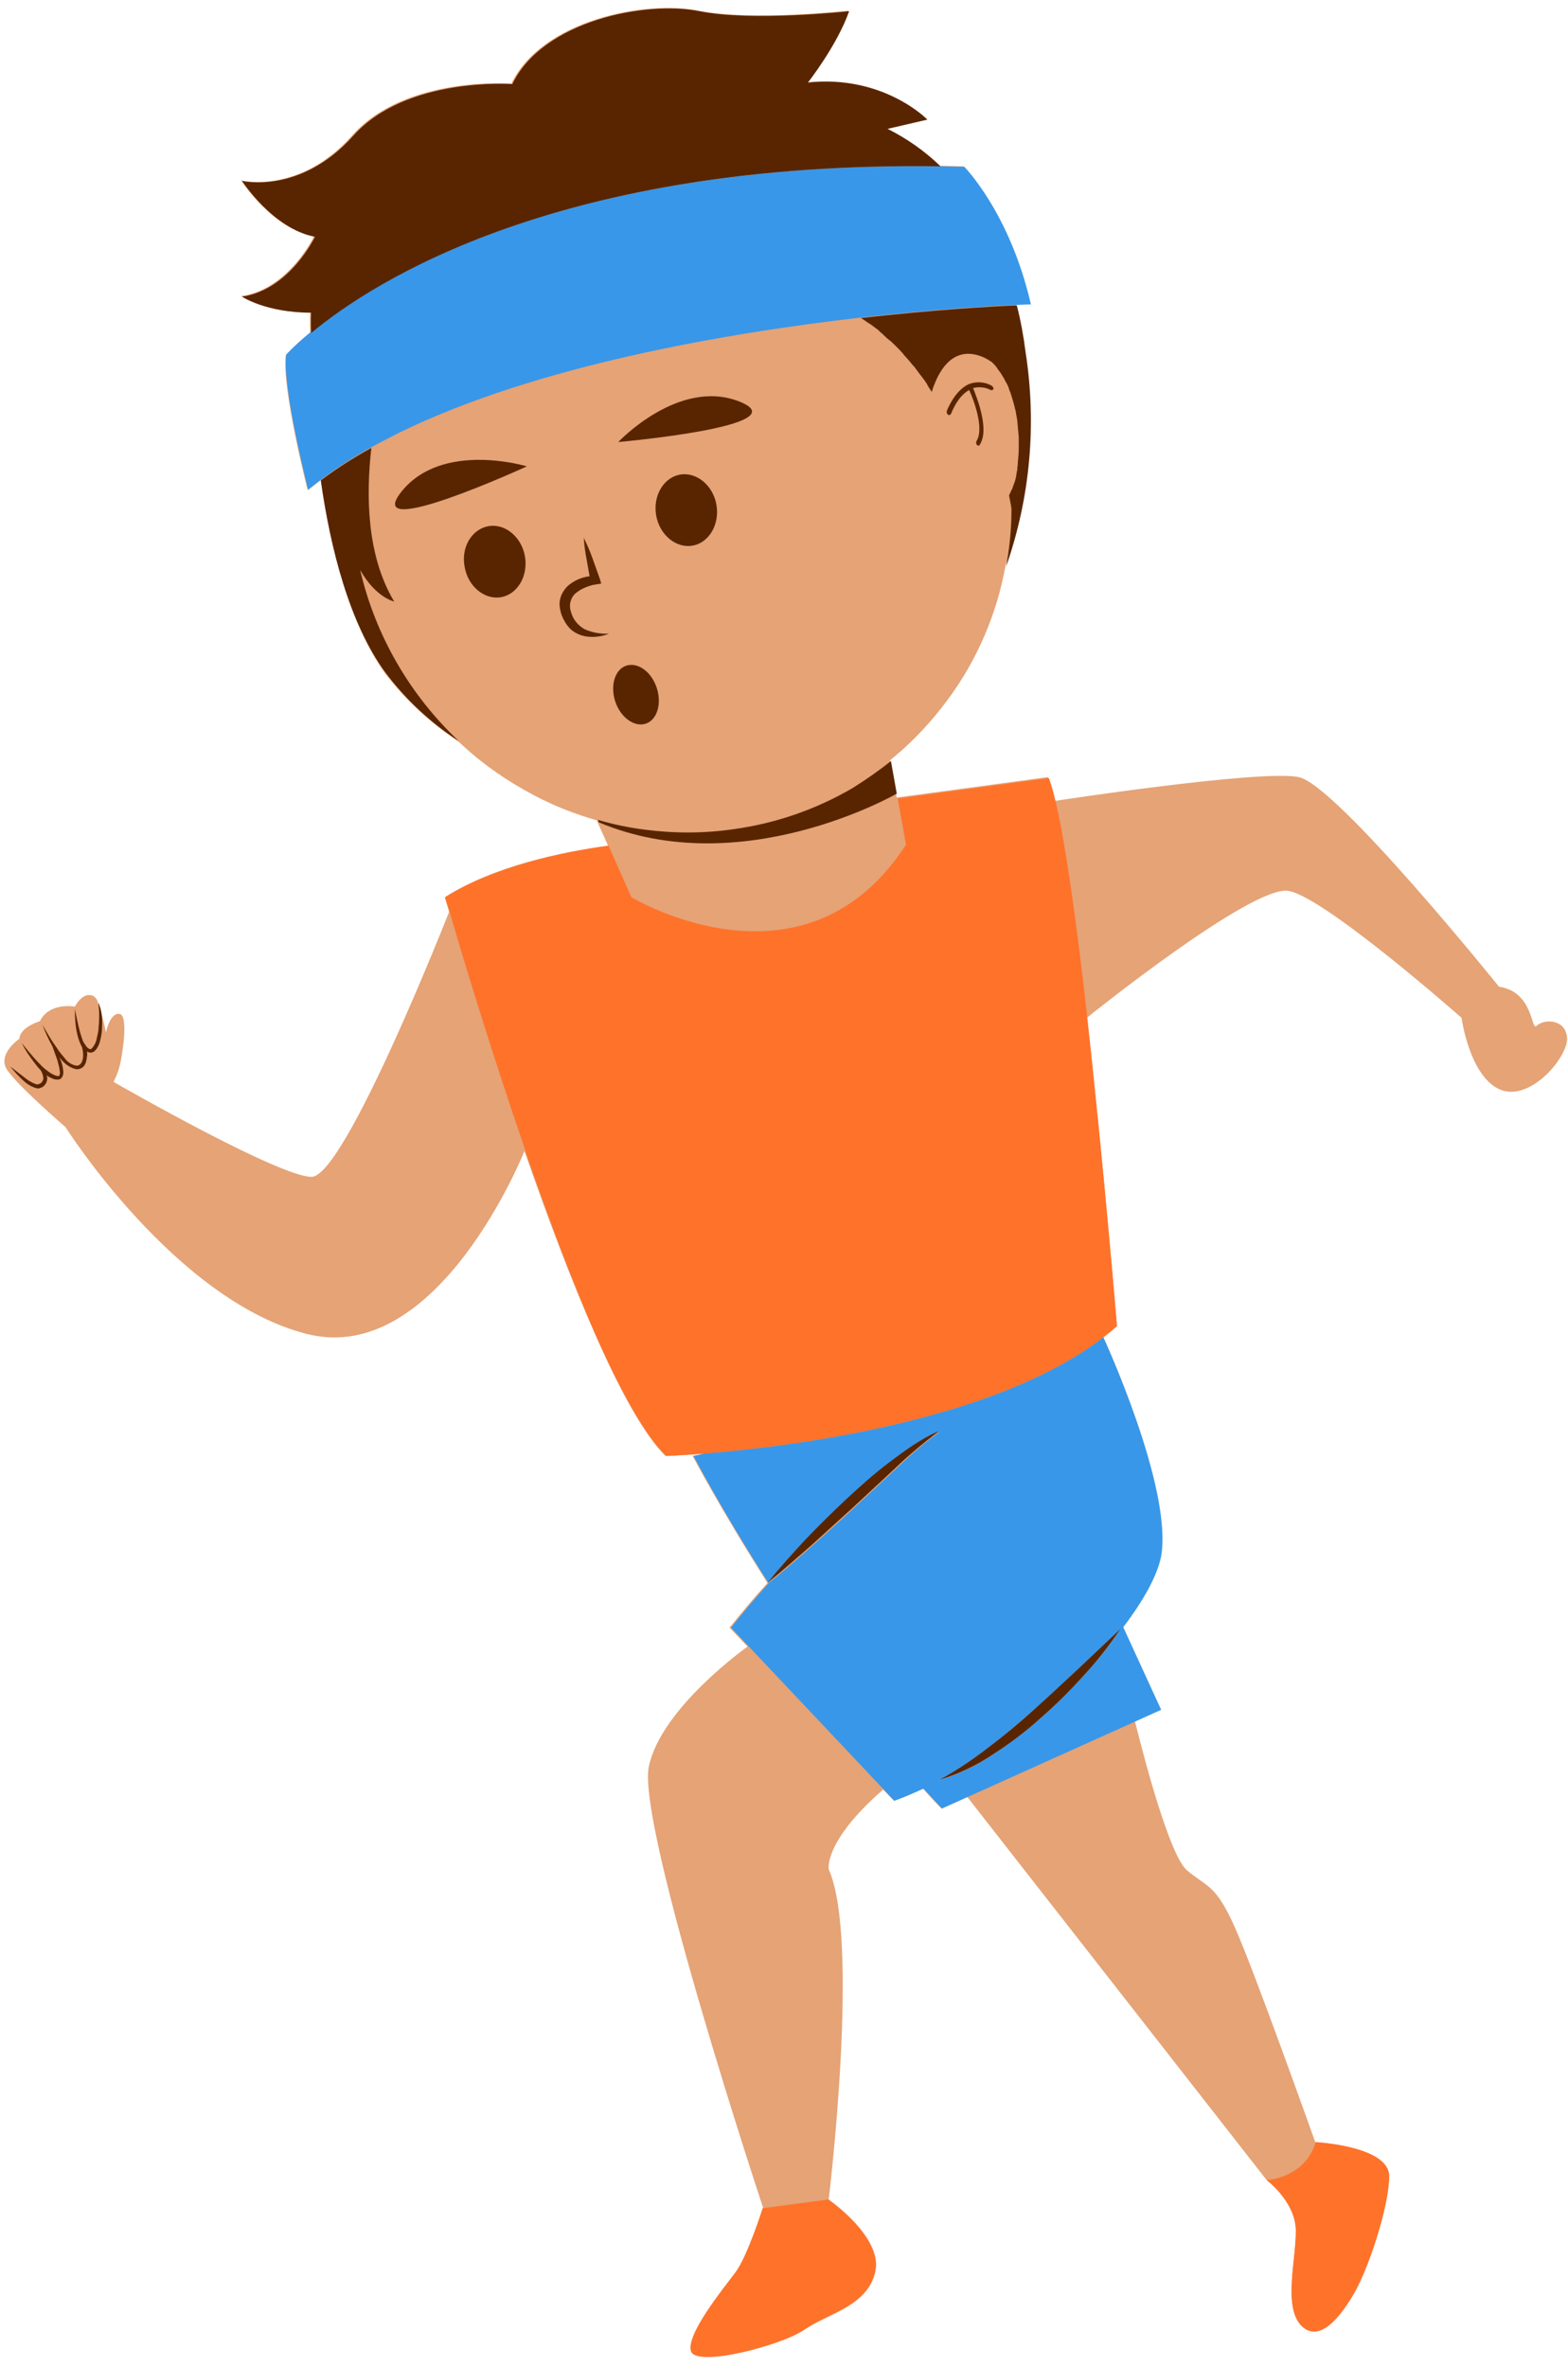
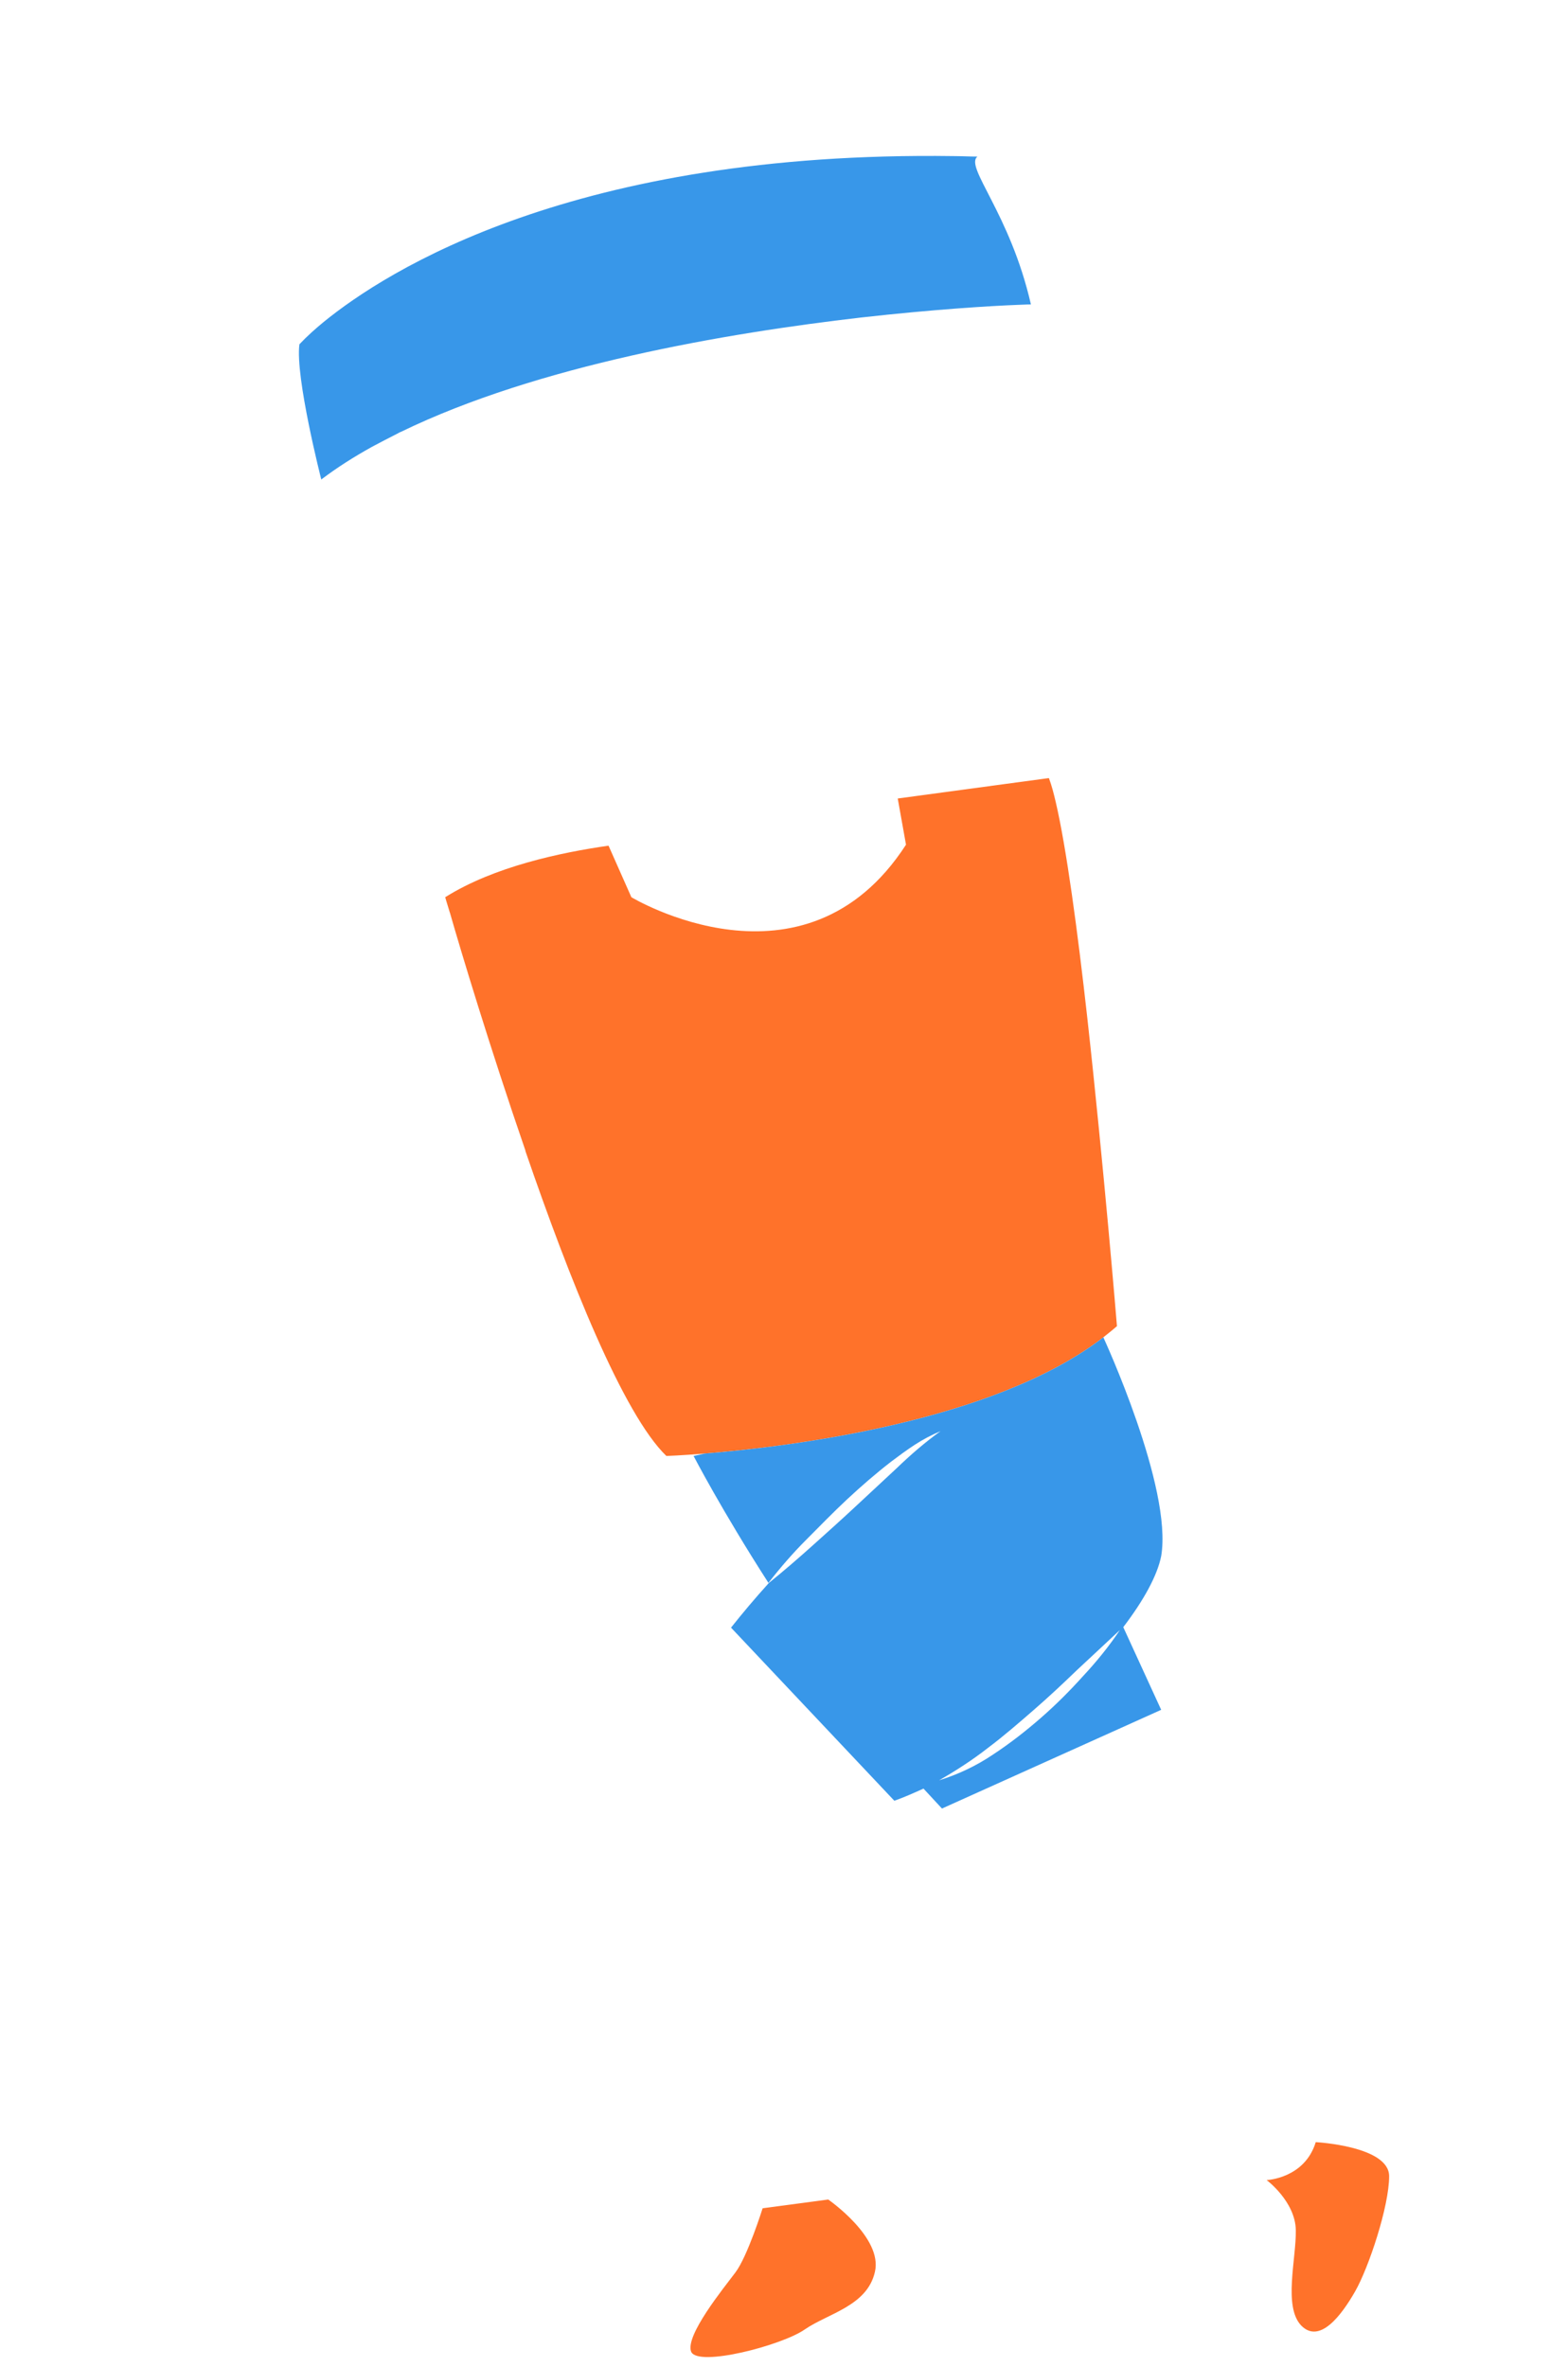
<svg xmlns="http://www.w3.org/2000/svg" height="486.8" preserveAspectRatio="xMidYMid meet" version="1.0" viewBox="-1.0 -1.7 322.6 486.8" width="322.6" zoomAndPan="magnify">
  <g id="change1_1">
-     <path d="M321.4,211.8c0.2,3.9-7.7,13.3-13.9,10.5s-7.8-14.7-7.8-14.7s-28.1-24.8-35.6-26.1 c-7.5-1.3-41.5,26.1-41.5,26.1c3.5,30.6,6.2,63.4,6.2,63.4c-0.9,0.8-1.8,1.6-2.8,2.3c0,0,14.3,31,11.7,45c-0.7,4-3.6,9.2-7.8,14.6 l7.8,17l-5.2,2.3c0,0,6.5,27.1,10.7,30.7c4.3,3.6,5.9,2.9,9.8,11.6c3.9,8.6,16.6,44.3,16.6,44.3s15.2,0.8,15.2,7s-4.3,18.8-7,23.7 s-7.3,10.9-11.1,7c-3.8-3.9-1-13.7-1.1-19.6s-6-10.3-6-10.3l-61.6-78.8l-5.3,2.4c-1.3-1.3-2.6-2.7-3.8-4.1c-2,0.9-4,1.8-6,2.5 l-2.2-2.3c-12.3,10.7-11.2,16.4-11.2,16.4c6.5,14.4,0,67.9,0,67.9s11.3,7.8,9.6,14.9c-1.6,7-9.6,8.5-14.4,11.7 c-4.7,3.3-22,7.8-23.4,4.6c-1.3-3.3,6.7-13.1,9.1-16.3c2.4-3.3,5.6-13.2,5.6-13.2s-26.1-78.7-23.5-90.8 c2.6-12.1,20.3-24.6,20.3-24.6l-3.7-3.9c2.3-2.9,4.9-6,7.8-9.2v0c-9.5-14.9-15.4-26.1-15.4-26.1l2.3-0.5c-4.9,0.4-7.9,0.5-7.9,0.5 c-8.8-8.7-19.9-36.6-29-62.7c0,0-17.7,44.5-44.8,37.6c-27.1-6.9-49.6-42.5-49.6-42.5l0,0c-4-3.5-11.6-10.3-12.4-12.5 c-1.1-3,2.9-5.7,2.9-5.7c0.1-2.4,4.2-3.6,4.2-3.6c2-4,7.2-3,7.2-3s1.6-3.2,3.8-2.2c0.4,0.3,0.8,0.7,0.9,1.2c0,0,0,0.1,0,0.1 c0.7,2,1.3,4.1,1.7,6.2c0,0,0.8-4.1,2.8-3.8c2,0.3,0.4,9.4,0,10.8c-0.3,1.1-0.7,2.1-1.2,3.1c0,0,0,0.1,0,0.1 c2.1,1.2,34.1,19.5,40.7,19.5c6.9,0,28.3-54.5,28.3-54.5c-0.6-1.9-0.9-3-0.9-3c9.9-6.3,23.8-9.3,33.6-10.6l-2.1-4.7l-0.2-0.5 c-4.5-1.3-8.9-3-13-5.2c-5.3-2.8-10.3-6.2-14.7-10.3c-0.3-0.3-0.6-0.5-0.9-0.8c-5.8-3.8-10.9-8.6-15.1-14.1 C70.9,126.4,67,111.1,65,97c-0.9,0.7-1.8,1.4-2.7,2.1c0,0-5.4-21.1-4.5-27.8c1.6-1.7,3.3-3.2,5-4.6c0-2.6,0-4.2,0-4.2 c-9.3,0-14.2-3.3-14.2-3.3c9.8-1.4,15-12.3,15-12.3c-8.7-1.6-15-11.5-15-11.5s12,3,22.9-9.3s32.7-10.6,32.7-10.6 c6.3-13.1,27.6-17.2,38.5-15s30.8,0,30.8,0c-2.5,7.1-8.5,14.7-8.5,14.7c15.5-1.6,24.6,7.6,24.6,7.6l-8.2,1.9c4,2,7.7,4.5,10.9,7.7 c1.6,0,3.2,0.1,4.9,0.1c0,0,9.4,9.5,13.7,28.3c0,0-1,0-2.9,0.1c0.8,3.2,1.5,6.4,1.8,9.6c2.3,14.8,1,29.9-3.9,44 c-1.8,10.1-5.9,19.6-12,27.8l0,0c-3.2,4.3-6.9,8.3-11,11.7c-0.3,0.2-0.6,0.5-0.8,0.7l1.2,6.6l0.2,1l31.1-4.2c0.5,1.6,1,3.2,1.4,4.9 c0,0,42.4-6.5,50.2-4.9s41.2,43.1,41.2,43.1c7.3,1.1,6.5,9.4,7.8,8C316.7,207.8,321.2,207.8,321.4,211.8z" fill="#E5A376" />
-   </g>
+     </g>
  <g id="change2_1">
    <path d="M169.4,450.6c0,0,11.3,7.8,9.6,14.9c-1.6,7-9.6,8.5-14.4,11.8c-4.7,3.3-22,7.8-23.4,4.6 c-1.3-3.3,6.7-13.1,9.1-16.3c2.5-3.3,5.6-13.2,5.6-13.2L169.4,450.6z M269.7,438.8c-2.3,7.5-10.1,7.8-10.1,7.8s5.9,4.4,6,10.3 s-2.6,15.7,1.1,19.6c3.8,3.9,8.3-2.1,11.1-7c2.8-4.9,7-17.5,7-23.7S269.7,438.8,269.7,438.8z M222.7,207.6c-2-17.9-4.3-35-6.5-44.4 c-0.4-1.7-0.8-3.3-1.4-4.9l-31.1,4.2l1.7,9.5c-20.9,32.3-56.5,10.8-56.5,10.8l-4.7-10.6c-9.8,1.4-23.6,4.3-33.6,10.6 c0,0,0.3,1.1,0.9,3c0,0.1,0.1,0.2,0.1,0.3c2.2,7.7,8.2,27.6,15.5,48.8l0,0.1c9,26.2,20.1,54.1,29,62.7c0,0,3-0.1,7.9-0.5 c17.4-1.4,59.5-6.5,82-23.9c1-0.8,1.9-1.5,2.8-2.3C228.8,270.9,226.1,238.2,222.7,207.6z" fill="#FF722A" />
  </g>
  <g id="change3_1">
-     <path d="M226,273.3c-22.5,17.4-64.6,22.5-82,23.9l-2.3,0.5c0,0,5.8,11.2,15.4,26.1c2.4-3.1,5-6.1,7.8-8.9 s5.5-5.6,8.4-8.3c2.9-2.7,5.9-5.3,9-7.7c1.6-1.2,3.2-2.4,4.9-3.5c1.7-1.1,3.4-2,5.3-2.8c-3.2,2.3-6.2,4.9-9,7.6l-8.6,8 c-2.9,2.7-5.8,5.3-8.7,7.9c-2.9,2.6-5.9,5.2-9,7.7v0c-2.9,3.2-5.5,6.3-7.8,9.2l33.6,35.6c2-0.7,4-1.6,6-2.5c1.3,1.4,2.6,2.8,3.8,4.1 l45.1-20.3l-7.8-17c4.2-5.5,7-10.6,7.8-14.6C240.3,304.2,226,273.3,226,273.3z M221.8,343c-2.7,3-5.6,5.9-8.7,8.6 c-3.1,2.7-6.3,5.2-9.8,7.5c-3.4,2.3-7.2,4.1-11.1,5.3c3.5-2,6.9-4.2,10.1-6.7c3.2-2.4,6.3-5.1,9.3-7.7c3-2.6,6-5.4,8.9-8.2l8.9-8.3 C227.2,336.8,224.6,340,221.8,343z M211.1,60.9c0,0-1,0-2.9,0.1c-5.2,0.2-17,0.9-32.1,2.6h0c-27.7,3.2-66.4,9.8-94.6,23.5 c-0.3,0.1-0.6,0.3-0.8,0.4c-1.8,0.9-3.5,1.8-5.2,2.7h0c-3.6,2-7.1,4.2-10.4,6.7c-0.9,0.7-1.8,1.4-2.7,2.1c0,0-5.4-21.1-4.5-27.8 c1.6-1.7,3.3-3.2,5-4.6c12.9-10.5,51.5-35.2,129.6-34.1c1.6,0,3.2,0.1,4.9,0.1C197.4,32.6,206.8,42.1,211.1,60.9z" fill="#3897E9" />
+     <path d="M226,273.3c-22.5,17.4-64.6,22.5-82,23.9l-2.3,0.5c0,0,5.8,11.2,15.4,26.1c2.4-3.1,5-6.1,7.8-8.9 s5.5-5.6,8.4-8.3c2.9-2.7,5.9-5.3,9-7.7c1.6-1.2,3.2-2.4,4.9-3.5c1.7-1.1,3.4-2,5.3-2.8c-3.2,2.3-6.2,4.9-9,7.6l-8.6,8 c-2.9,2.7-5.8,5.3-8.7,7.9c-2.9,2.6-5.9,5.2-9,7.7v0c-2.9,3.2-5.5,6.3-7.8,9.2l33.6,35.6c2-0.7,4-1.6,6-2.5c1.3,1.4,2.6,2.8,3.8,4.1 l45.1-20.3l-7.8-17c4.2-5.5,7-10.6,7.8-14.6C240.3,304.2,226,273.3,226,273.3z M221.8,343c-2.7,3-5.6,5.9-8.7,8.6 c-3.1,2.7-6.3,5.2-9.8,7.5c-3.4,2.3-7.2,4.1-11.1,5.3c3.5-2,6.9-4.2,10.1-6.7c3.2-2.4,6.3-5.1,9.3-7.7c3-2.6,6-5.4,8.9-8.2l8.9-8.3 C227.2,336.8,224.6,340,221.8,343z M211.1,60.9c0,0-1,0-2.9,0.1c-5.2,0.2-17,0.9-32.1,2.6h0c-27.7,3.2-66.4,9.8-94.6,23.5 c-0.3,0.1-0.6,0.3-0.8,0.4c-1.8,0.9-3.5,1.8-5.2,2.7h0c-3.6,2-7.1,4.2-10.4,6.7c0,0-5.4-21.1-4.5-27.8 c1.6-1.7,3.3-3.2,5-4.6c12.9-10.5,51.5-35.2,129.6-34.1c1.6,0,3.2,0.1,4.9,0.1C197.4,32.6,206.8,42.1,211.1,60.9z" fill="#3897E9" />
  </g>
  <g id="change4_1">
-     <path d="M20,209.3c0,0.9-0.1,1.8-0.3,2.6c-0.1,0.4-0.2,0.9-0.4,1.3c-0.2,0.5-0.5,0.9-0.8,1.2 c-0.4,0.4-1.1,0.5-1.6,0.1c0.1,0.6,0,1.1-0.1,1.7c-0.1,0.6-0.3,1.1-0.7,1.5c-0.5,0.4-1.1,0.6-1.7,0.4c-1-0.3-1.9-0.9-2.6-1.7 c-0.2-0.2-0.4-0.5-0.6-0.7c0,0.1,0.1,0.1,0.1,0.2c0.4,0.8,0.6,1.6,0.7,2.5c0.1,0.5,0,1.1-0.3,1.5c-0.2,0.3-0.5,0.4-0.8,0.4 c-0.3,0-0.5,0-0.8-0.1c-0.5-0.2-1.1-0.4-1.5-0.8c0,0.1,0,0.2,0.1,0.3c0.1,0.8-0.2,1.6-0.9,2.1c-0.4,0.2-0.8,0.4-1.2,0.3 c-0.4-0.1-0.7-0.2-1.1-0.4c-0.6-0.3-1.2-0.7-1.7-1.2c-1-0.9-1.9-1.9-2.7-2.9c1,0.8,2.1,1.6,3.1,2.4c0.5,0.4,1,0.7,1.6,1 c0.2,0.1,0.5,0.2,0.8,0.3c0.2,0,0.5-0.1,0.7-0.2c0.4-0.3,0.7-0.8,0.6-1.3c-0.1-0.6-0.3-1.1-0.6-1.5c-0.4-0.4-0.8-0.9-1.1-1.3 c-1-1.3-2-2.7-2.7-4.2c1,1.3,2.1,2.6,3.2,3.8c0.6,0.6,1.1,1.2,1.8,1.7c0.6,0.5,1.2,0.9,2,1.2c0.4,0.1,0.7,0.1,0.7,0 c0.1-0.3,0.2-0.6,0.1-0.9c-0.1-0.8-0.3-1.6-0.5-2.3c-0.3-0.9-0.7-1.9-1-2.8c-0.8-1.4-1.5-3-2.1-4.5c1,1.7,1.9,3.3,3,4.8 c0.5,0.8,1.1,1.5,1.7,2.2c0.5,0.7,1.3,1.2,2.1,1.4c0.8,0.2,1.3-0.4,1.5-1.2c0.2-0.8,0.1-1.7-0.1-2.5c0-0.1-0.1-0.1-0.1-0.2 c-0.4-0.8-0.7-1.6-0.9-2.5c-0.4-1.7-0.5-3.4-0.5-5.2c0.3,1.5,0.6,3,1,4.5c0,0.1,0.1,0.2,0.1,0.4c0.2,0.5,0.3,1,0.5,1.5 c0.1,0.3,0.3,0.6,0.5,0.9c0.2,0.3,0.4,0.6,0.7,0.8c0.3,0.2,0.4,0.2,0.7,0c0.5-0.6,0.9-1.3,1-2.1c0.2-0.8,0.4-1.6,0.4-2.5 c0.1-0.8,0.1-1.7,0.1-2.5c0-0.8-0.1-1.7-0.2-2.5c0,0,0,0,0,0.1C19.9,205.9,20.1,207.6,20,209.3z M19.3,204.2L19.3,204.2 C19.3,204.2,19.3,204.3,19.3,204.2C19.3,204.3,19.3,204.2,19.3,204.2L19.3,204.2z M187,295.4c-1.7,1.1-3.3,2.3-4.9,3.5 c-3.2,2.4-6.1,5-9,7.7c-2.9,2.7-5.7,5.5-8.4,8.3c-2.7,2.9-5.3,5.8-7.8,8.9c3.1-2.5,6-5.1,9-7.7c2.9-2.6,5.8-5.3,8.7-7.9l8.6-8 c2.8-2.7,5.8-5.2,9-7.6C190.4,293.3,188.7,294.3,187,295.4z M157,323.8L157,323.8L157,323.8L157,323.8z M220.6,341.7 c-3,2.8-5.9,5.5-8.9,8.2c-3,2.7-6.1,5.3-9.3,7.7c-3.2,2.5-6.5,4.7-10.1,6.7c3.9-1.2,7.7-3,11.1-5.3c3.4-2.2,6.7-4.7,9.8-7.5 c3.1-2.7,6-5.6,8.7-8.6c2.8-3,5.3-6.2,7.6-9.6L220.6,341.7z M182.3,154.8c-2.5,2-5.1,3.8-7.8,5.5c-7.5,4.4-15.8,7.3-24.5,8.5 c-6.1,0.9-12.3,0.9-18.4,0.1c-3.2-0.4-6.5-1.1-9.6-2l0.2,0.5c29.2,12.3,60.6-5.5,61.3-5.9L182.3,154.8z M73.1,115.5 c3.2,5.7,7,6.5,7,6.5c-5.7-9.5-5.8-21.9-4.7-31.6c-3.6,2-7.1,4.2-10.4,6.7c2,14.1,5.9,29.4,13.3,39.5c4.2,5.6,9.3,10.3,15.1,14.1 C83.3,141.2,76.2,128.9,73.1,115.5z M192.5,32.5c-3.2-3.1-6.9-5.7-10.9-7.7l8.2-1.9c0,0-9-9.3-24.6-7.6c0,0,6-7.6,8.5-14.7 c0,0-19.9,2.2-30.8,0s-32.2,1.9-38.5,15c0,0-21.8-1.6-32.7,10.6s-22.9,9.3-22.9,9.3s6.3,9.8,15,11.5c0,0-5.2,10.9-15,12.3 c0,0,4.9,3.3,14.2,3.3c0,0-0.1,1.5,0,4.2C75.8,56.1,114.4,31.4,192.5,32.5z M210,70.7c-0.4-3.2-1-6.5-1.8-9.6 c-5.2,0.2-17,0.9-32.1,2.6c0.4,0.2,0.8,0.5,1.1,0.7c0.4,0.3,0.8,0.5,1.2,0.8c0.4,0.3,0.8,0.6,1.2,0.9c0.1,0.1,0.3,0.2,0.4,0.4 c0.4,0.3,0.7,0.6,1,0.9c0.4,0.4,0.9,0.8,1.3,1.1c0.7,0.7,1.4,1.3,2.1,2.1c0.2,0.2,0.4,0.4,0.5,0.6c0.3,0.3,0.6,0.7,0.9,1 c0.4,0.4,0.7,0.9,1.1,1.3c0.4,0.4,0.7,0.9,1,1.3s0.7,0.9,1,1.3c0.3,0.4,0.6,0.8,0.9,1.3c0,0,0,0.1,0,0.1c0.3,0.5,0.6,0.9,0.9,1.4 c1-3.3,3.9-10.1,10.7-7.1c0.3,0.1,0.5,0.3,0.8,0.4c0.1,0.1,0.2,0.1,0.3,0.2c0.1,0.1,0.3,0.2,0.5,0.3c0.1,0.1,0.2,0.2,0.3,0.3 c0,0,0.1,0.1,0.1,0.1c0.1,0.1,0.1,0.1,0.2,0.2c0.1,0.1,0.3,0.3,0.4,0.5c0.1,0.1,0.2,0.2,0.2,0.3c0.1,0.1,0.2,0.3,0.3,0.4 c0.1,0.1,0.2,0.3,0.3,0.4c0.1,0.1,0.1,0.2,0.2,0.3c0.1,0.2,0.2,0.3,0.3,0.5c0.1,0.1,0.1,0.2,0.2,0.3c0.1,0.2,0.2,0.4,0.3,0.6 c0.1,0.2,0.2,0.4,0.3,0.5c0.2,0.4,0.4,0.8,0.5,1.2c0.1,0.4,0.3,0.7,0.4,1.1c0.2,0.6,0.4,1.3,0.6,2c0.1,0.5,0.3,1.1,0.4,1.6 c0,0,0,0.1,0,0.1c0.1,0.5,0.2,1.1,0.3,1.7c0,0,0,0.1,0,0.1c0.1,1.1,0.2,2.2,0.3,3.3c0,0.1,0,0.3,0,0.4c0,0.4,0,0.7,0,1v0.2 c0,0.9,0,1.7-0.1,2.5c0,0,0,0.1,0,0.1l-0.1,1l0,0.3c0,0.3-0.1,0.6-0.1,0.9l0,0.3c-0.1,0.3-0.1,0.6-0.2,1c0,0,0,0.1,0,0.1 c-0.1,0.7-0.3,1.4-0.6,2.1c-0.1,0.3-0.2,0.7-0.4,1c0,0.1-0.1,0.1-0.1,0.2c-0.1,0.3-0.3,0.6-0.4,0.9c0,0,0,0,0,0l0,0 c0.1,0.5,0.2,1,0.3,1.5c0.1,0.5,0.2,1,0.2,1.5c0,0,0,0,0,0c0,3.9-0.4,7.8-1.1,11.6C211,100.5,212.3,85.4,210,70.7z M94.6,114.9 c0.7,4,4.1,6.8,7.5,6.2s5.6-4.4,4.9-8.4s-4.1-6.8-7.5-6.2S93.8,110.8,94.6,114.9z M134,104.3c0.7,4,4.1,6.8,7.5,6.2 c3.4-0.6,5.6-4.4,4.9-8.4c-0.7-4-4.1-6.8-7.5-6.2C135.5,96.5,133.3,100.3,134,104.3z M116.5,124.2c-0.5-1.3-0.2-2.8,0.8-3.8 c0.6-0.5,1.2-0.9,1.9-1.2c0.7-0.3,1.5-0.6,2.3-0.7l1.2-0.2l-0.3-1c-0.5-1.4-1-2.8-1.5-4.2s-1.1-2.8-1.8-4.2c0.1,1.5,0.3,3,0.6,4.5 c0.2,1.1,0.4,2.2,0.6,3.4c-1.7,0.2-3.2,0.9-4.5,2c-0.8,0.8-1.4,1.8-1.6,2.9c-0.1,0.5-0.1,1.1,0,1.7c0.1,0.5,0.2,1,0.4,1.5 c0.2,0.5,0.4,0.9,0.7,1.4l0.4,0.6l0.5,0.6c0.7,0.7,1.6,1.2,2.6,1.5c1.8,0.5,3.8,0.3,5.5-0.4c-1.7,0.1-3.4-0.2-5-0.9 C117.9,126.9,116.9,125.7,116.5,124.2z M151.2,80.9c-12.5-5-25,8.3-25,8.3S163.6,85.9,151.2,80.9z M107.4,94.2 c0,0-17.4-5.3-25.8,5.2S107.4,94.2,107.4,94.2z M127.8,135.2c-2.3,0.8-3.3,4.1-2.2,7.4c1.1,3.3,4,5.3,6.3,4.5s3.3-4.1,2.2-7.4 C133,136.4,130.2,134.4,127.8,135.2L127.8,135.2z M203,77.6c-1.4-0.8-3.2-0.9-4.7-0.3c0,0,0,0,0,0c0,0,0,0,0,0 c-3,1.4-4.5,5.5-4.5,5.5c-0.1,0.3,0,0.6,0.3,0.8c0.1,0.1,0.2,0.1,0.3,0c0.1,0,0.3-0.2,0.3-0.3c0.1-0.2,1.3-3.5,3.7-4.8 c0.8,1.7,3.2,7.9,1.5,10.5c-0.1,0.3-0.1,0.6,0.1,0.8c0.1,0.1,0.3,0.2,0.4,0.1c0.1,0,0.2-0.1,0.2-0.2c2-3.1-0.6-9.6-1.4-11.6 c1.2-0.3,2.5-0.2,3.6,0.4c0.2,0.1,0.5,0,0.6-0.2c0,0,0-0.1,0-0.1C203.4,78.1,203.3,77.8,203,77.6z" fill="#592500" />
-   </g>
+     </g>
</svg>